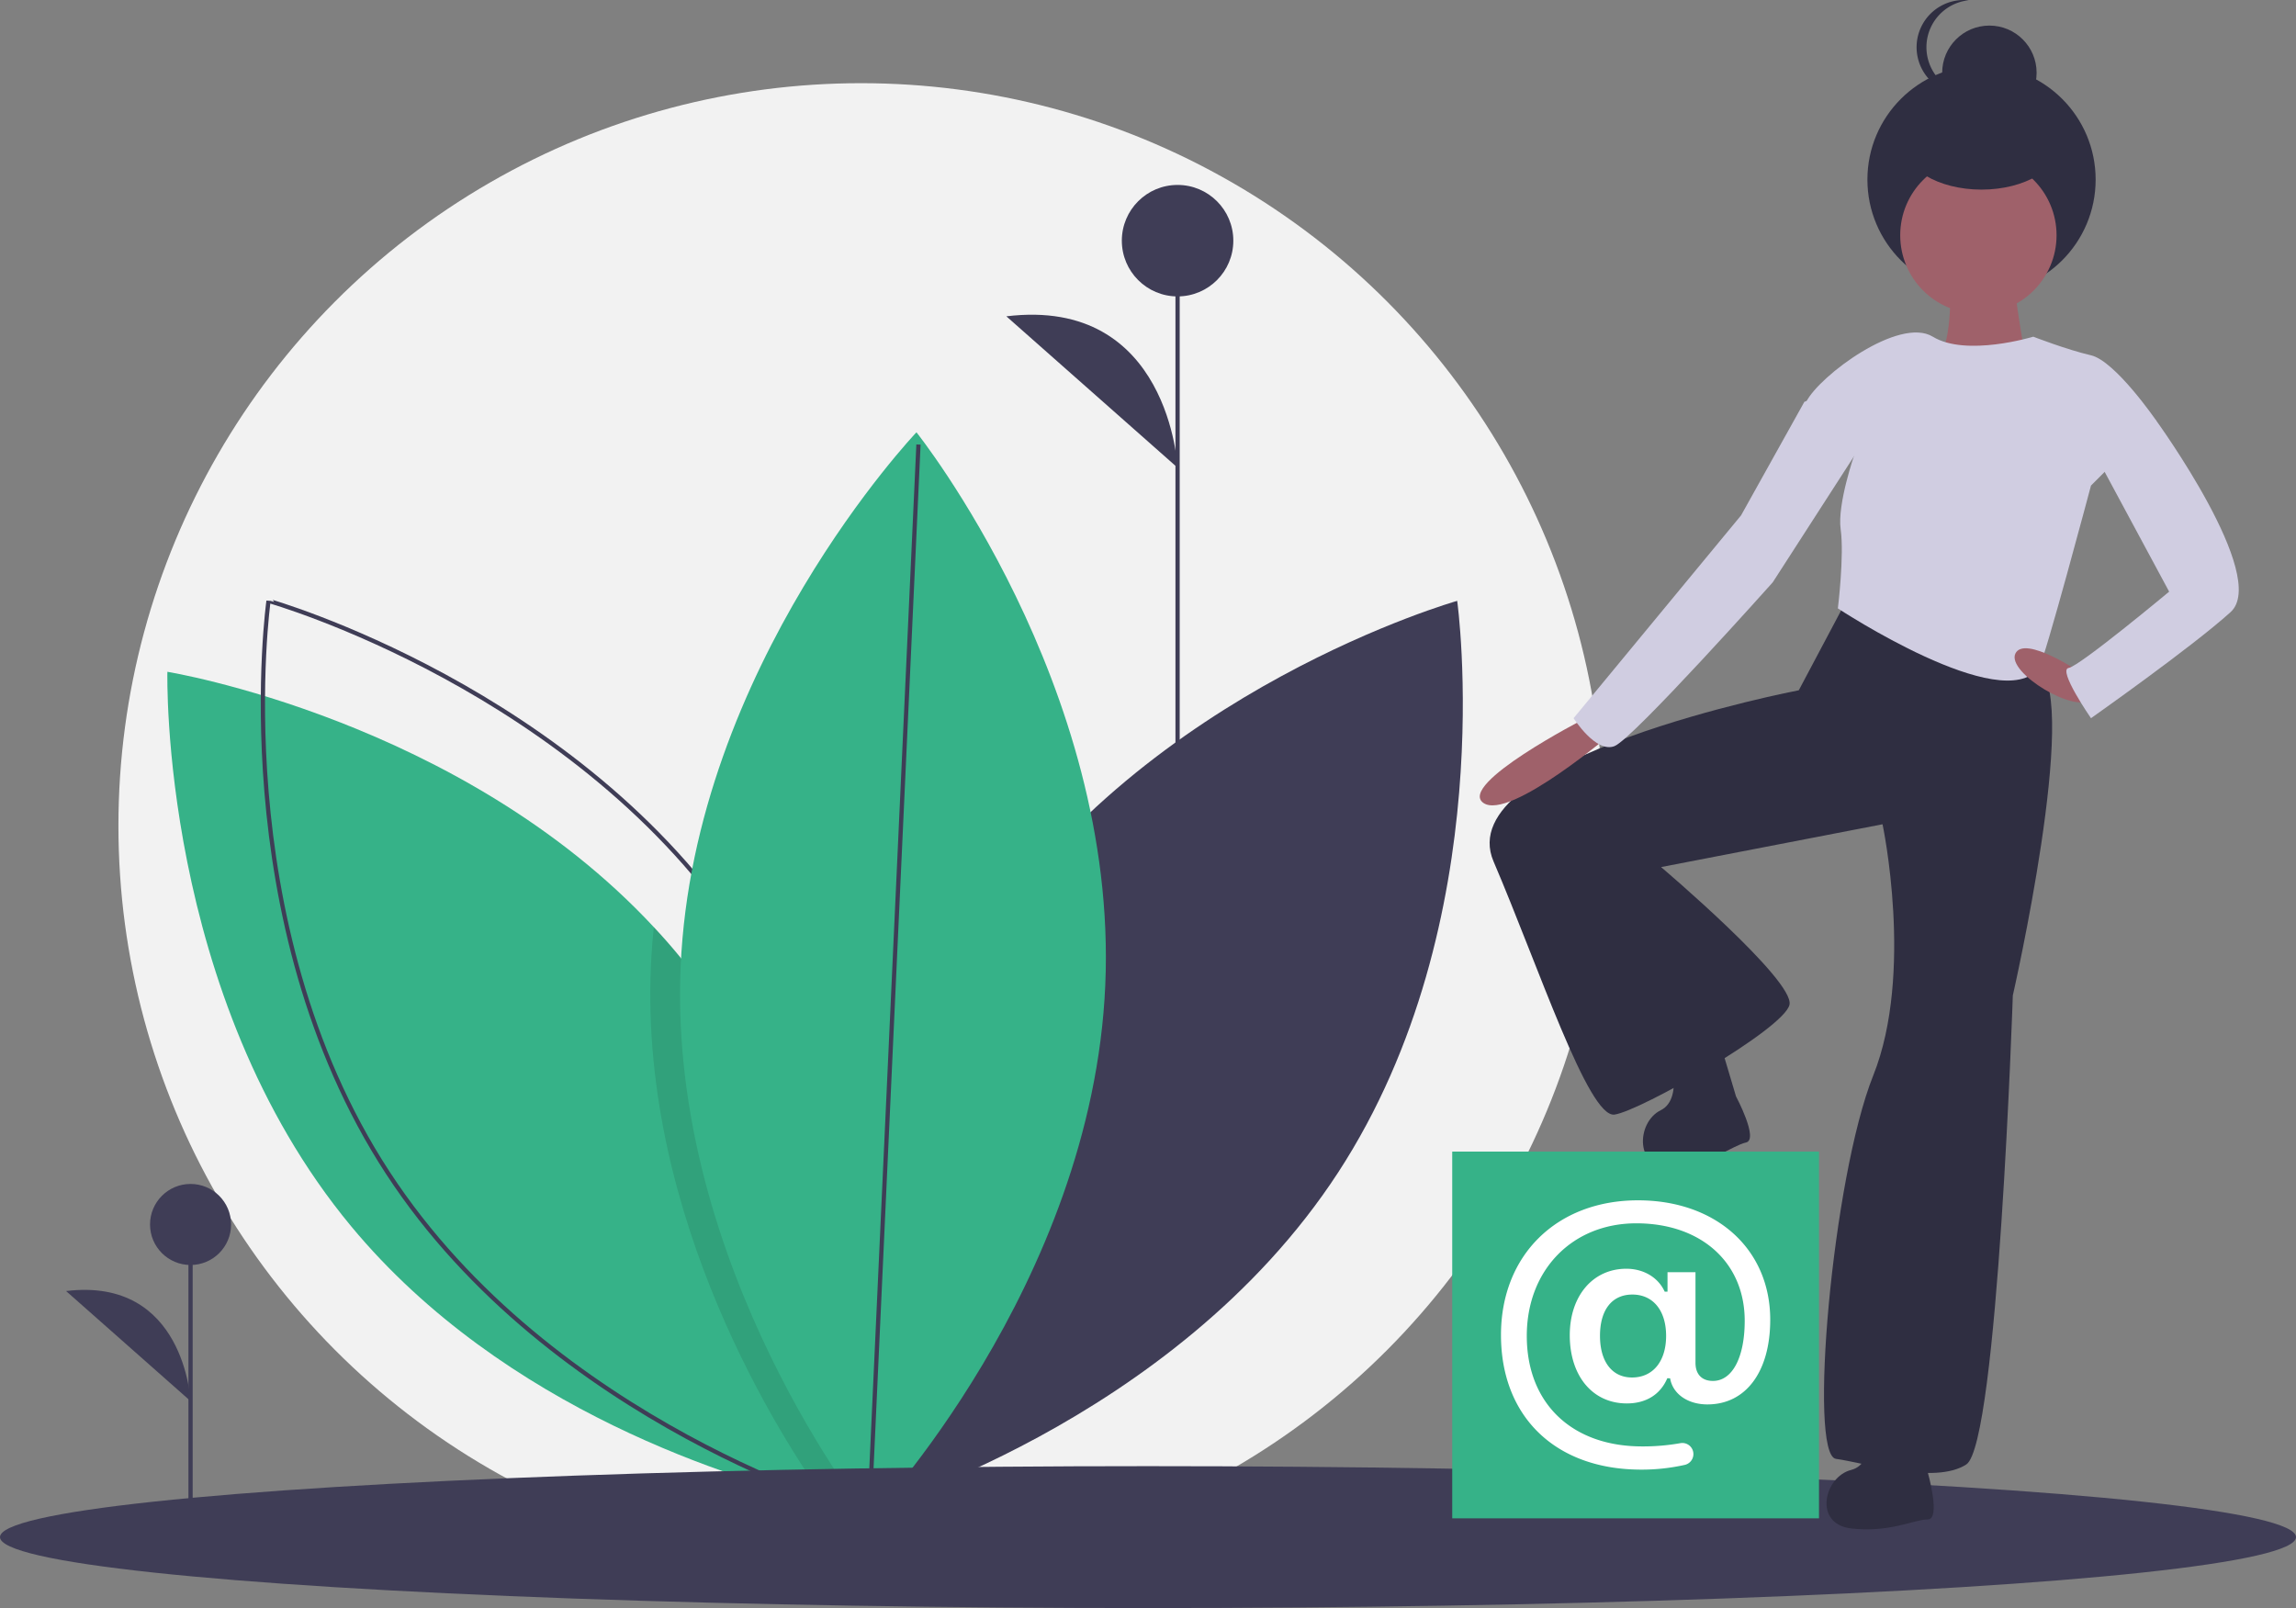
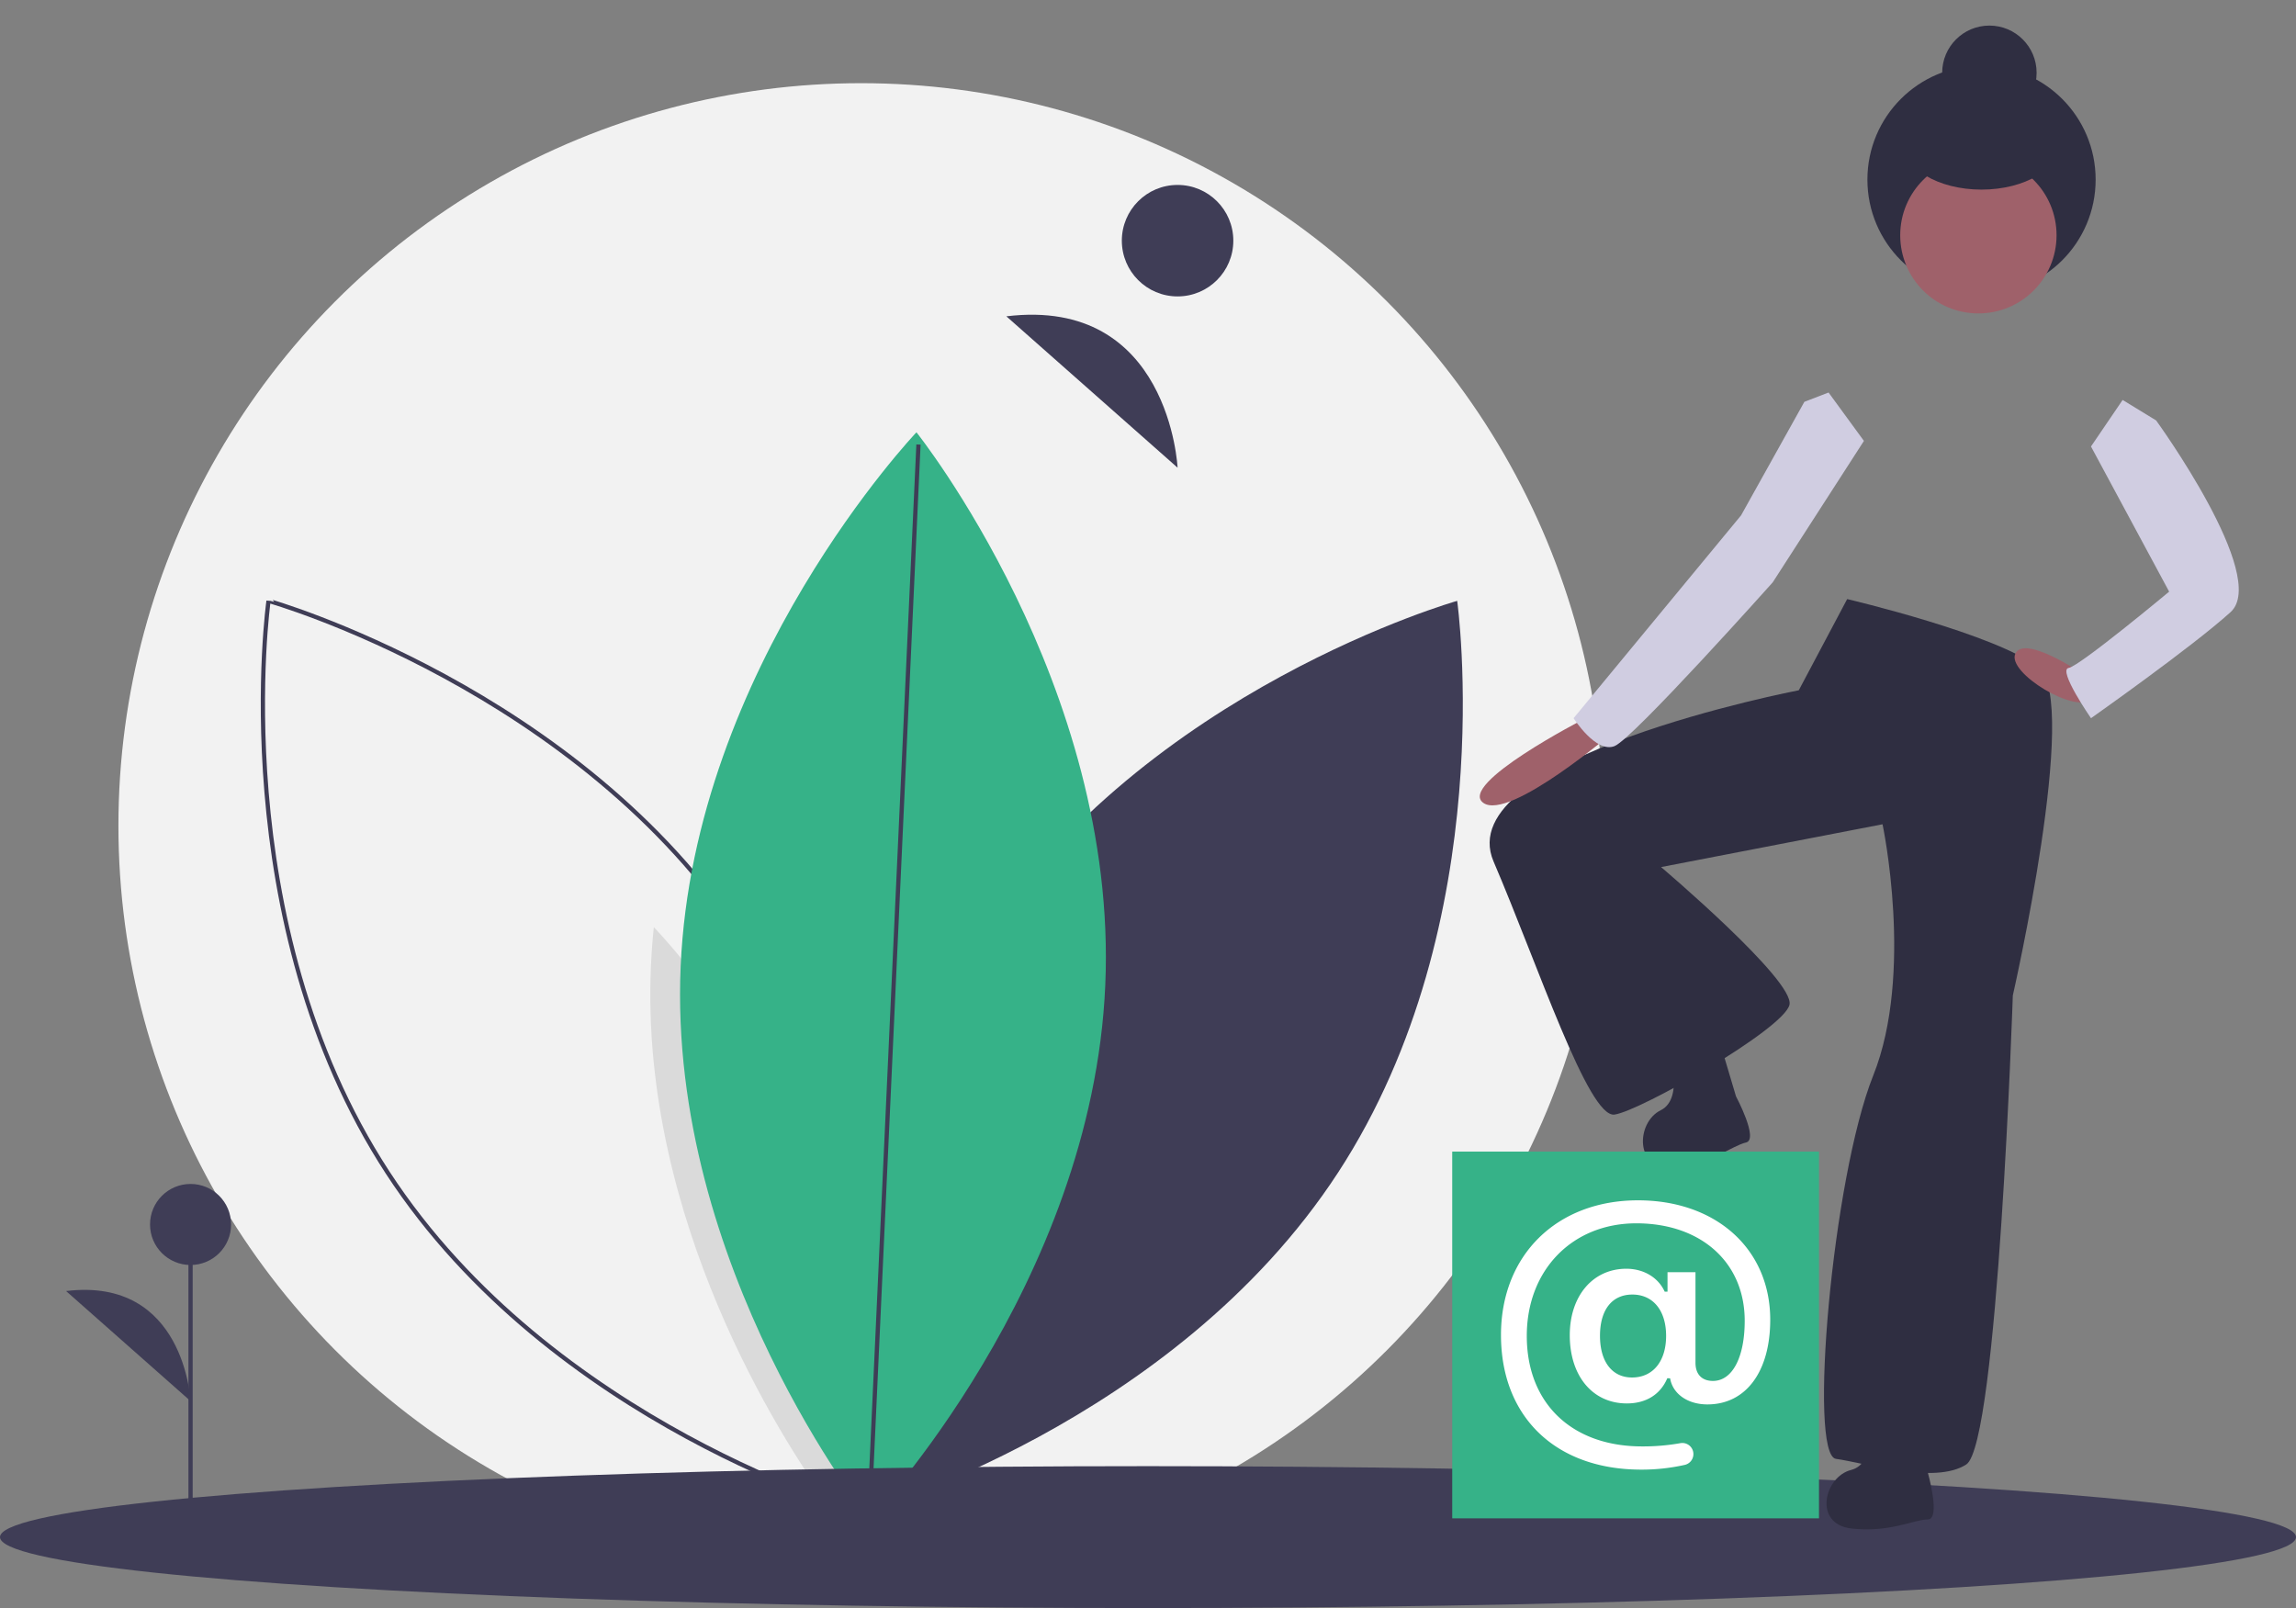
<svg xmlns="http://www.w3.org/2000/svg" id="b0ecae6e-6c91-4fdd-9561-7a349c2ce0c6" data-name="Layer 1" width="1083" height="758.562" viewBox="0 0 1083 758.562">
  <rect x="0" y="0" width="1083" height="758.562" fill="#808080" stroke="none" />
  <title>mention</title>
  <circle cx="406.163" cy="389.544" r="350.304" fill="#f2f2f2" />
  <path d="M521.703,514.364c-77.414,118.718-56.203,269.712-56.203,269.712s146.725-41.486,224.139-160.204,56.203-269.712,56.203-269.712S599.117,395.646,521.703,514.364Z" transform="translate(-58.5 -70.719)" fill="#3f3d56" />
-   <path d="M465.089,782.696s-1.885-.301-5.353-1.002c-2.767-.561-6.576-1.363-11.227-2.466-41.581-9.804-152.129-42.944-224.404-130.075-90.459-109.104-86.65-261.534-86.65-261.534s138.315,22.475,229.456,120.452q5.924,6.315,11.528,13.092c78.711,94.93,86.049,222.66,86.63,254.236C465.149,780.13,465.089,782.696,465.089,782.696Z" transform="translate(-58.5 -70.719)" fill="#36b288" />
  <path d="M409.298,514.364c77.414,118.718,56.203,269.712,56.203,269.712S318.776,742.59,241.362,623.872s-56.203-269.712-56.203-269.712S331.884,395.646,409.298,514.364Z" transform="translate(-58.5 -70.719)" fill="none" stroke="#3f3d56" stroke-miterlimit="10" stroke-width="2" />
  <path d="M465.068,775.398c-2.045,2.466-3.849,4.571-5.333,6.295-3.288,3.749-5.153,5.714-5.153,5.714s-2.265-2.847-6.075-8.18c-20.911-29.151-88.174-132.802-82.981-252.532q.421-9.413,1.383-18.625,5.924,6.315,11.528,13.092C457.149,616.092,464.487,743.822,465.068,775.398Z" transform="translate(-58.5 -70.719)" opacity="0.1" />
  <path d="M579.853,535.354c-6.119,141.596-111.229,252.055-111.229,252.055s-95.189-119.114-89.07-260.711S490.783,274.643,490.783,274.643,585.972,393.757,579.853,535.354Z" transform="translate(-58.5 -70.719)" fill="#36b288" />
  <line x1="410.125" y1="712.68" x2="433.233" y2="209.699" fill="none" stroke="#3f3d56" stroke-miterlimit="10" stroke-width="2" />
  <ellipse cx="541.5" cy="725.092" rx="541.5" ry="33.469" fill="#3f3d56" />
  <line x1="89.884" y1="712.792" x2="89.884" y2="577.612" fill="#3f3d56" stroke="#3f3d56" stroke-miterlimit="10" stroke-width="2" />
  <circle cx="89.884" cy="577.612" r="19.116" fill="#3f3d56" />
  <path d="M148.384,731.646s-2.731-58.736-58.715-51.909" transform="translate(-58.5 -70.719)" fill="#3f3d56" />
-   <line x1="555.451" y1="492.105" x2="555.451" y2="113.532" fill="#3f3d56" stroke="#3f3d56" stroke-miterlimit="10" stroke-width="2" />
  <circle cx="555.451" cy="113.532" r="26.294" fill="#3f3d56" />
  <path d="M613.951,291.335s-3.756-80.79-80.76-71.399" transform="translate(-58.5 -70.719)" fill="#3f3d56" />
  <path d="M929.794,353.323l-22.825,43.016s-165.042,31.604-143.973,80.765S807.768,598.253,820.058,596.497s79.887-40.383,82.521-51.795-60.574-64.963-60.574-64.963l104.468-20.191s14.924,70.231-4.389,118.514-30.726,179.088-17.558,180.844,46.528,12.29,61.452,2.634,21.947-221.227,21.947-221.227,31.604-138.706,12.29-154.508S929.794,353.323,929.794,353.323Z" transform="translate(-58.5 -70.719)" fill="#2f2e41" />
  <path d="M965.661,737.577s-20.173-10.617-24.42-2.123c0,0,3.185,25.482-9.556,28.667s-18.05,25.482,0,27.605,29.729-4.247,36.099-4.247,0-22.296,0-22.296Z" transform="translate(-58.5 -70.719)" fill="#2f2e41" />
  <path d="M869.445,561.343s-21.958-6.124-24.319,3.074c0,0,8.487,24.237-3.295,30.037s-12.27,28.715,5.822,26.984,28.164-10.421,34.392-11.764-4.702-21.795-4.702-21.795Z" transform="translate(-58.5 -70.719)" fill="#2f2e41" />
-   <path d="M978.516,201.888s.878,32.482-5.267,35.115,34.237,18.436,34.237,18.436l7.023-12.29s-7.901-43.894-6.145-47.406S978.516,201.888,978.516,201.888Z" transform="translate(-58.5 -70.719)" fill="#9f616a" />
  <circle cx="934.665" cy="84.728" r="53.826" fill="#2f2e41" />
  <circle cx="938.377" cy="34.338" r="22.273" fill="#2f2e41" />
-   <path d="M967.18,92.992A22.275,22.275,0,0,1,987.133,70.84a22.52,22.52,0,0,0-2.32-.12,22.273,22.273,0,0,0,0,44.546,22.52,22.52,0,0,0,2.32-.12A22.275,22.275,0,0,1,967.18,92.992Z" transform="translate(-58.5 -70.719)" fill="#2f2e41" />
  <circle cx="933.185" cy="110.978" r="36.871" fill="#9f616a" />
-   <path d="M1017.582,229.542s-31.604,9.657-47.406,0-53.551,18.436-59.696,30.726,22.825,24.581,22.825,24.581-8.273,23.734-6.584,35.554c1.756,12.29-1.317,37.31-1.317,37.31s77.558,51.098,94.811,28.092c2.634-3.512,24.581-86.033,24.581-86.033l30.726-30.726s-19.313-28.092-30.726-30.726S1017.582,229.542,1017.582,229.542Z" transform="translate(-58.5 -70.719)" fill="#d0cde1" />
  <path d="M805.573,409.947s-59.696,30.726-47.406,39.505S820.497,415.214,820.497,415.214Z" transform="translate(-58.5 -70.719)" fill="#9f616a" />
  <path d="M1039.968,388s-26.562-17.934-30.839-8.967,29.083,29.158,36.106,21.257S1039.968,388,1039.968,388Z" transform="translate(-58.5 -70.719)" fill="#9f616a" />
  <path d="M1059.721,259.39l15.802,9.657s53.551,73.742,35.115,90.422-65.841,50.039-65.841,50.039-15.802-22.825-10.535-23.703,47.406-35.993,47.406-35.993l-36.871-68.475Z" transform="translate(-58.5 -70.719)" fill="#d0cde1" />
  <path d="M921.015,255.878l-11.412,4.389-29.848,53.551-79.01,95.689s10.535,16.68,19.313,13.168,74.62-77.254,74.62-77.254l43.016-66.719Z" transform="translate(-58.5 -70.719)" fill="#d0cde1" />
  <ellipse cx="934.665" cy="67.17" rx="37.122" ry="22.273" fill="#2f2e41" />
  <rect x="685" y="543.238" width="173" height="173" fill="#36b288" />
  <path d="M893.5,693.264c0,24.507-11.476,39.952-29.633,39.952-9.293,0-16.371-4.961-17.595-12.336H844.949c-3.274,7.673-10.021,11.873-19.083,11.873-16.14,0-26.921-12.932-26.921-32.18,0-18.488,10.848-31.353,26.69-31.353,8.136,0,15.048,4.101,18.091,10.815h1.323v-9.194h13.196v42.763c0,5.325,2.943,8.533,8.235,8.533,9.161,0,14.982-11.113,14.982-28.377,0-27.55-20.637-45.971-51.131-45.971-30.163,0-51.66,21.993-51.66,53.115,0,31.816,21.266,52.123,54.372,52.123a100.383,100.383,0,0,0,17.992-1.521,5.23,5.23,0,0,1,2.216,10.22,92.424,92.424,0,0,1-20.737,2.249c-40.25-.033-66.014-24.904-66.014-63.5,0-37.67,26.293-63.533,64.624-63.533C867.968,636.941,893.5,659.926,893.5,693.264Zm-80.301,7.607c0,12.237,5.755,19.645,15.114,19.645,9.856,0,16.073-7.607,16.073-19.645s-6.218-19.48-15.908-19.48C818.854,681.391,813.199,688.6,813.199,700.87Z" transform="translate(-58.5 -70.719)" fill="#fff" />
</svg>